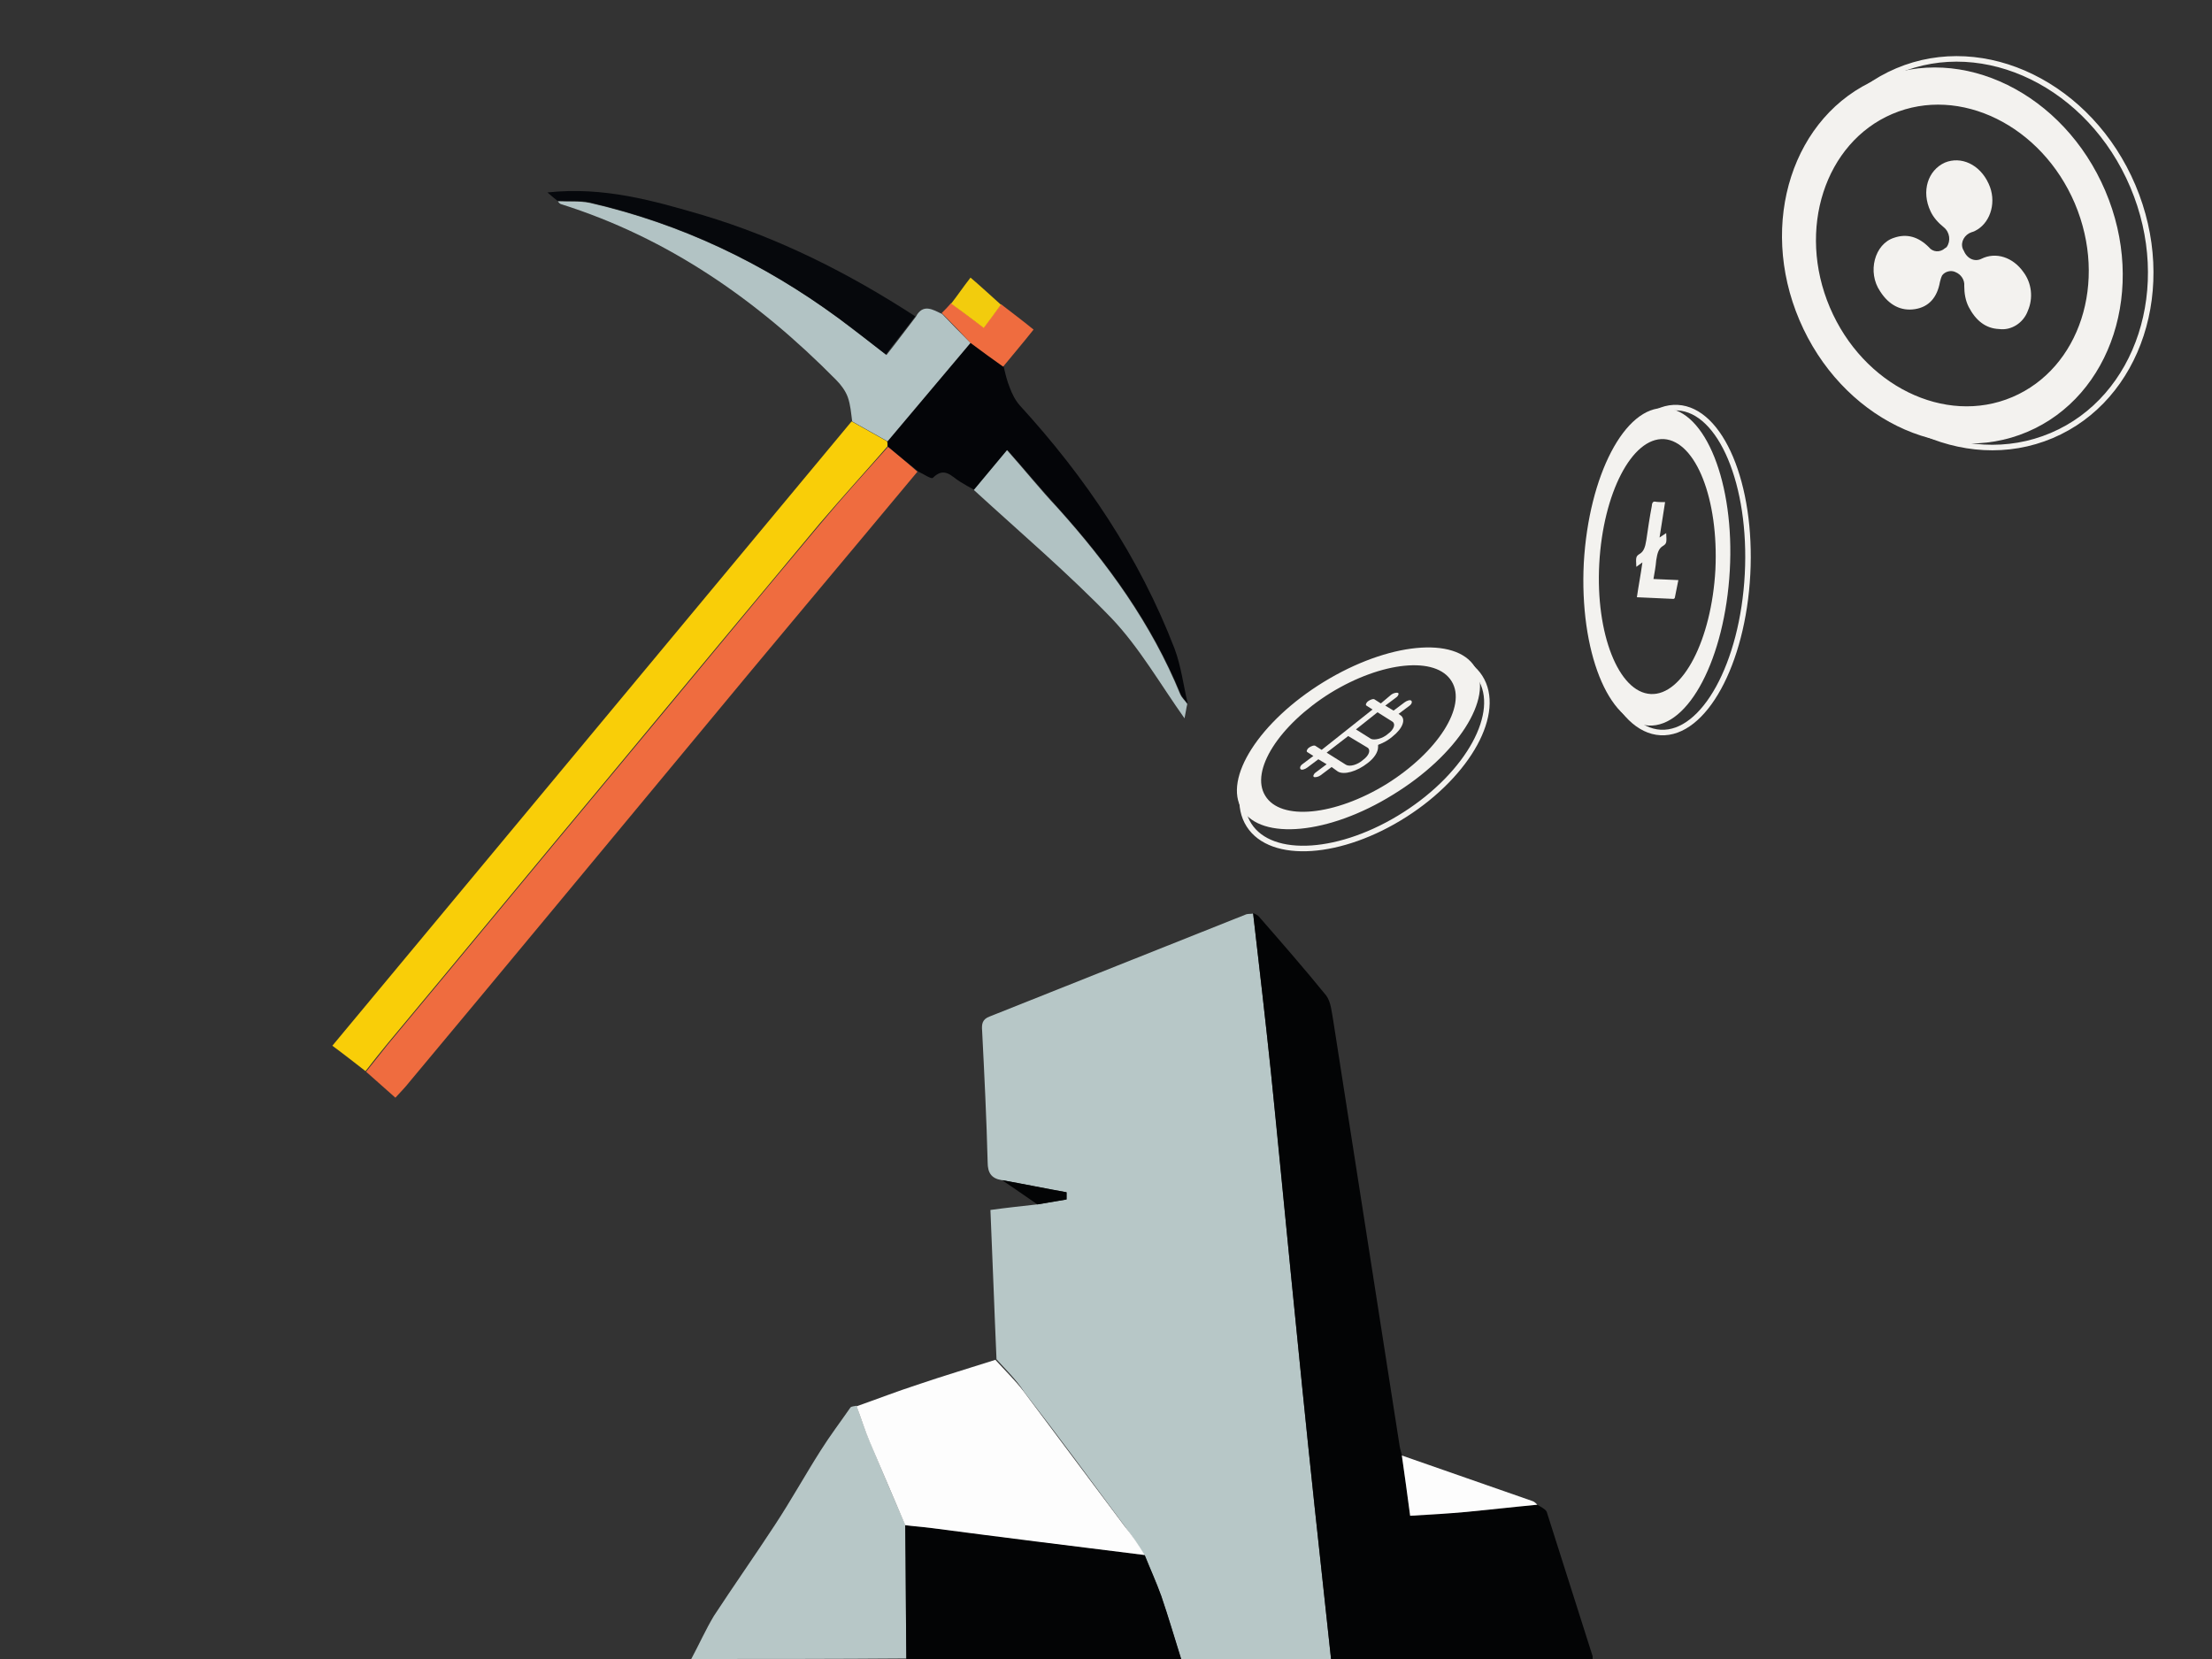
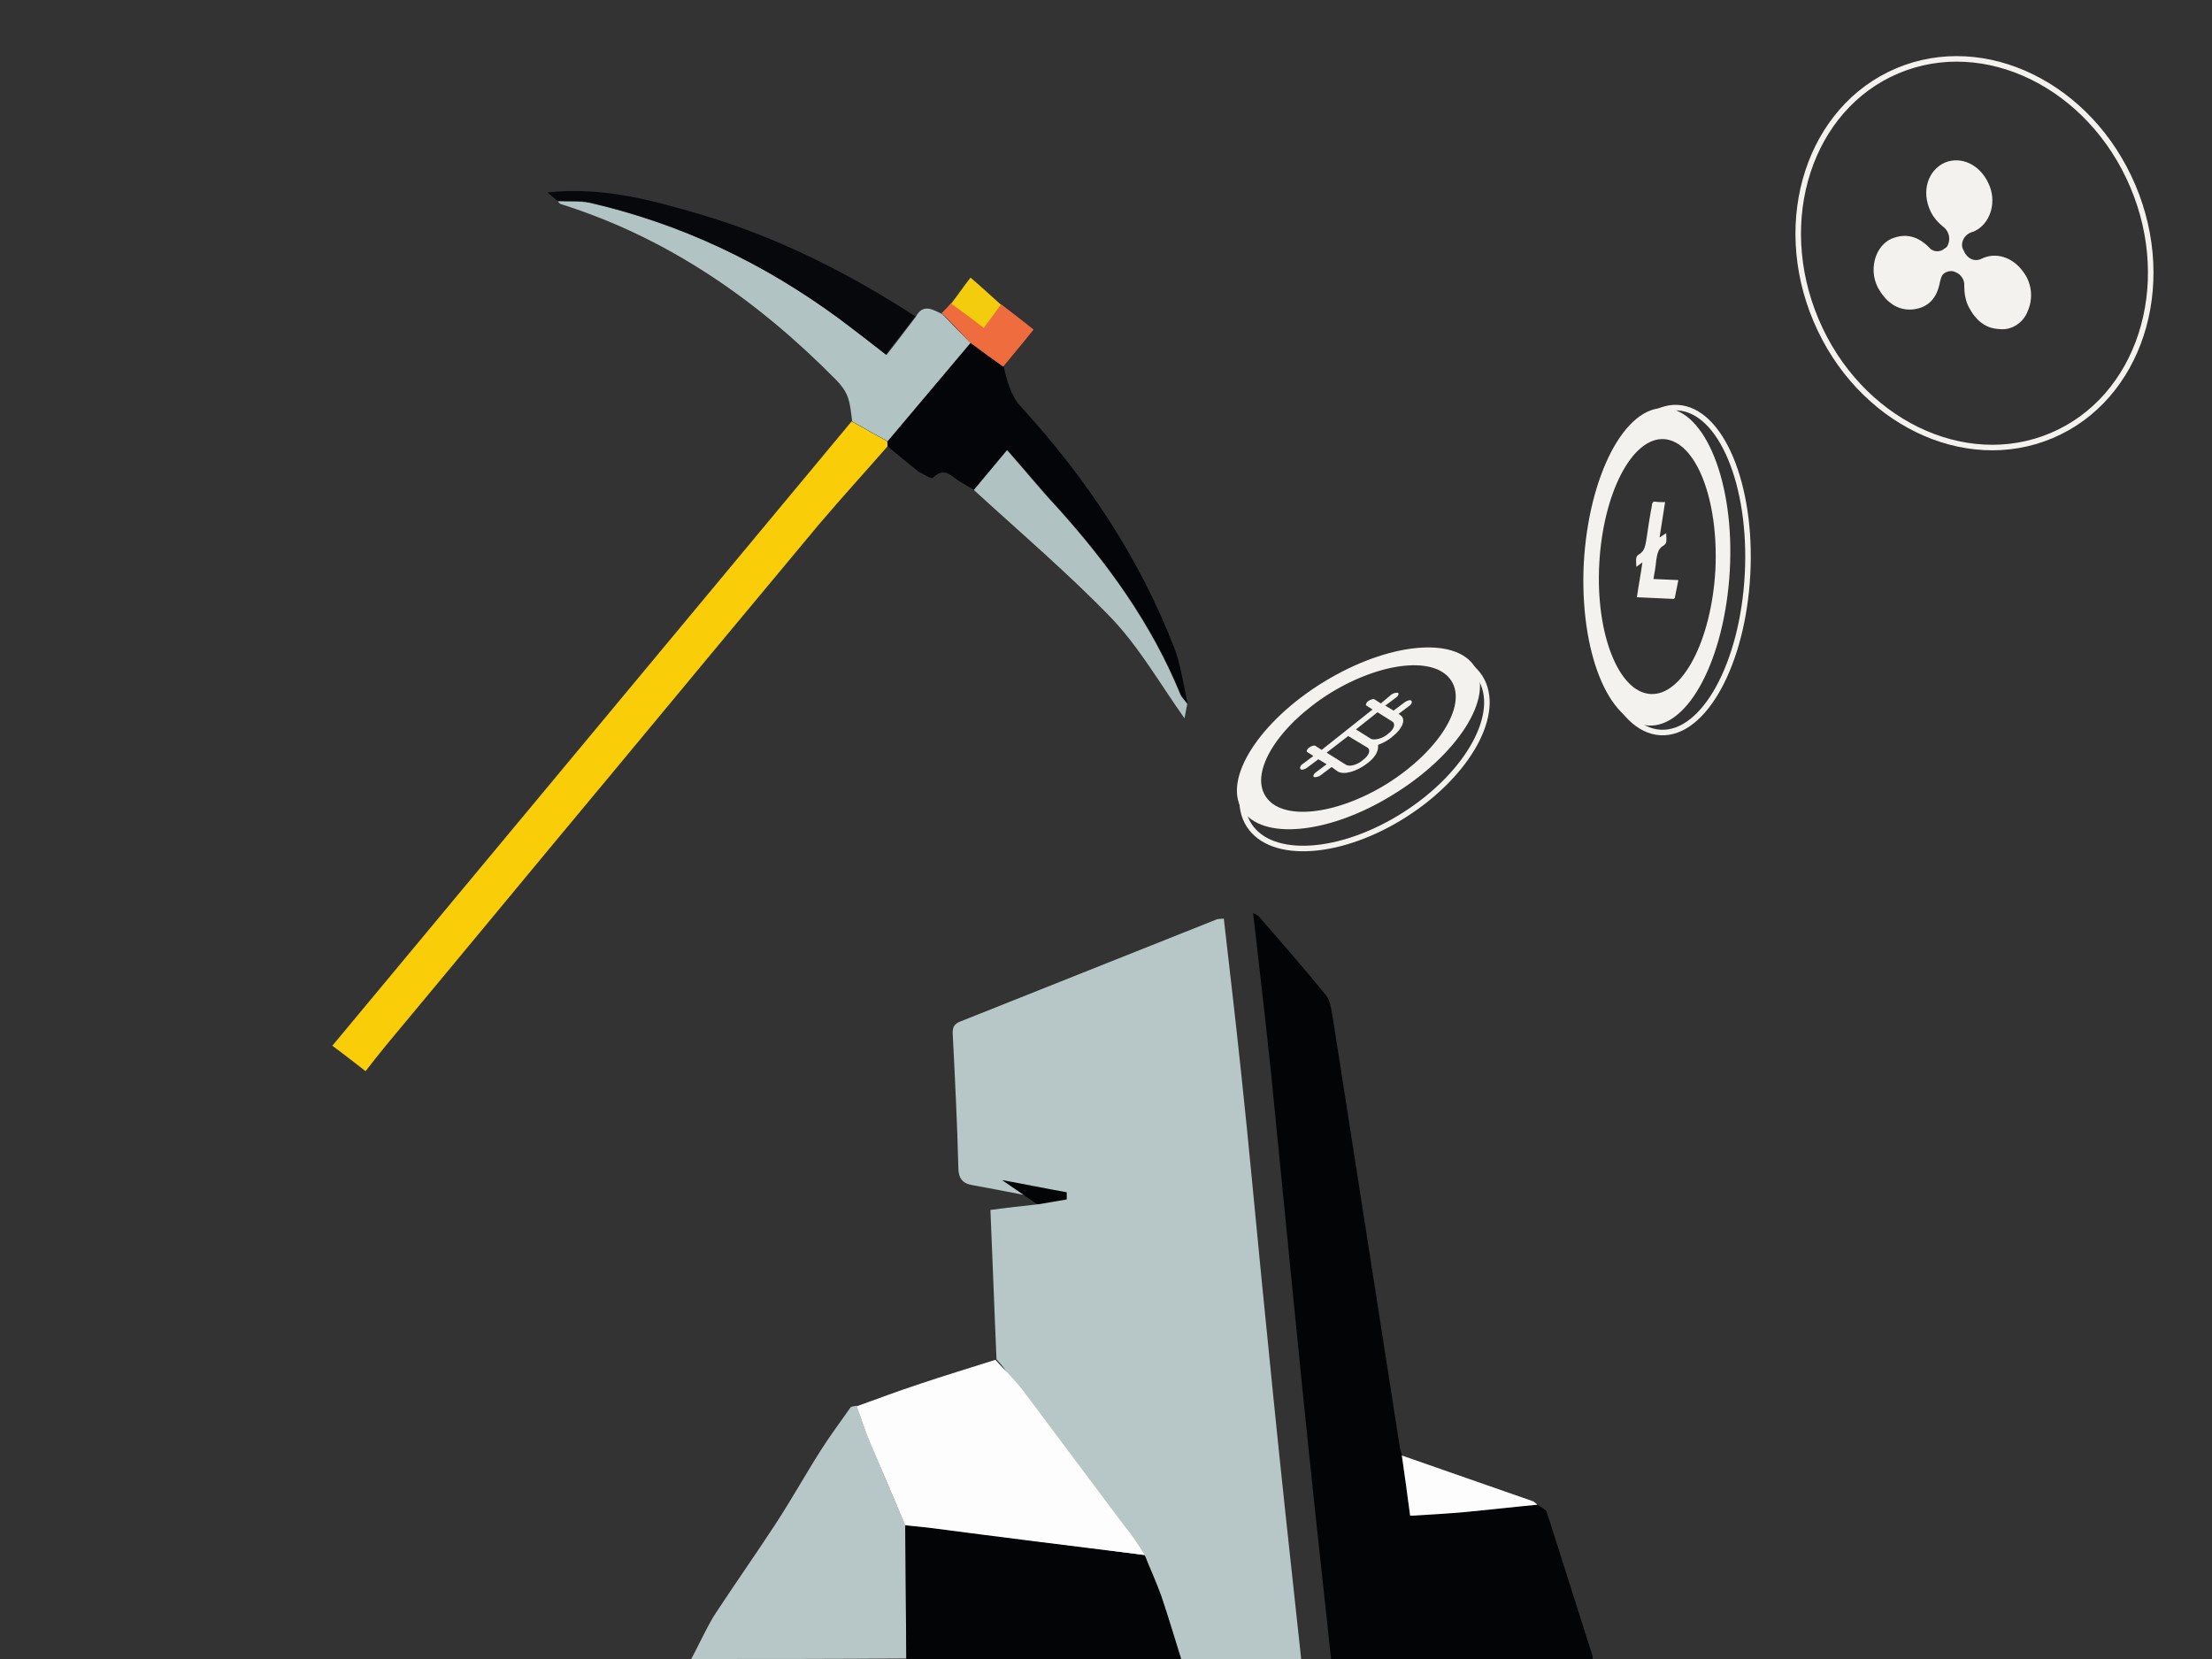
<svg xmlns="http://www.w3.org/2000/svg" version="1.1" id="Layer_1" x="0px" y="0px" viewBox="0 0 400 300" style="enable-background:new 0 0 400 300;" xml:space="preserve">
  <rect x="0" y="0" width="400" height="300" fill="#333333" stroke="none" />
  <style type="text/css">
	.st0{fill:none;stroke:#F3F2EF;stroke-miterlimit:10;}
	.st1{fill:#F3F2EF;}
	.st2{fill:#EF6C3F;}
	.st3{fill:#F9CE08;}
	.st4{fill:#040508;}
	.st5{fill:#B2C3C4;}
	.st6{fill:#06080C;}
	.st7{fill:#B1C2C3;}
	.st8{fill:#F2CC0D;}
	.st9{fill:#B7C7C7;}
	.st10{fill:#030405;}
	.st11{fill:#FDFDFD;}
</style>
  <g>
    <ellipse transform="matrix(0.842 -0.539 0.539 0.842 -34.204 154.602)" class="st0" cx="246.8" cy="135.7" rx="24.8" ry="13.6" />
    <path class="st1" d="M239.4,123.3c-11.6,7.1-18.3,17.5-14.8,23.1c3.5,5.6,15.7,4.5,27.3-2.7c11.6-7.1,18.3-17.5,14.8-23.1   C263.2,115,251,116.2,239.4,123.3z M262.5,123.2c2.8,4.5-2.5,12.8-11.8,18.6c-9.3,5.7-19.1,6.7-21.9,2.1   c-2.8-4.5,2.5-12.8,11.8-18.6C249.9,119.6,259.7,118.6,262.5,123.2z" />
    <path class="st1" d="M249.7,127.2l-1.1-0.7c-0.2-0.2-0.8,0-1.2,0.3c-0.4,0.3-0.5,0.7-0.3,0.8l1.1,0.7l-9.2,7.3l-1.1-0.7   c-0.2-0.2-0.8,0-1.2,0.3s-0.5,0.7-0.3,0.8l1.1,0.7l-2,1.5c-0.4,0.3-0.5,0.7-0.3,0.9c0.2,0.2,0.8,0,1.2-0.3l2-1.5l1.5,0.9l-2,1.5   c-0.4,0.3-0.5,0.7-0.3,0.8c0.2,0.1,0.8,0,1.2-0.3l2-1.5l1.1,0.8c1.1,0.7,3.5,0,5.4-1.5c1.2-0.9,1.9-2,1.9-2.9l0-0.4l0.7-0.3   c0.7-0.3,1.3-0.7,1.9-1.2c1.9-1.5,2.5-3.2,1.4-3.9l-0.3-0.2l2-1.5c0.4-0.3,0.5-0.7,0.3-0.9c-0.2-0.2-0.8,0-1.2,0.3l-2,1.5l-1.5-0.9   l2-1.5c0.4-0.3,0.5-0.7,0.3-0.8c-0.2-0.1-0.8,0-1.2,0.3L249.7,127.2z M247.3,135.2c0.6,0.4,0.3,1.4-0.8,2.2c-1,0.9-2.4,1.3-3.1,0.9   l-3.5-2.2l3.9-3L247.3,135.2z M251.8,130.5c0.6,0.4,0.3,1.4-0.8,2.2c-1,0.9-2.5,1.2-3.1,0.9l-2.7-1.7l3.9-3.1L251.8,130.5z" />
  </g>
  <g>
    <ellipse transform="matrix(5.223712e-02 -0.999 0.999 5.223712e-02 182.964 399.195)" class="st0" cx="301.8" cy="103.2" rx="29.4" ry="14.2" />
    <path class="st1" d="M301.1,73.8c-7.3-0.4-13.8,12.2-14.7,28c-0.8,15.9,4.4,29,11.7,29.4c7.3,0.4,13.8-12.2,14.7-28   S308.4,74.1,301.1,73.8z M310.2,103c-0.7,12.7-5.9,22.8-11.7,22.5c-5.8-0.3-10-10.9-9.3-23.6c0.7-12.7,5.9-22.8,11.7-22.5   C306.7,79.8,310.8,90.3,310.2,103z" />
    <path class="st1" d="M299.2,90.7c-0.3,0-0.5,0.3-0.5,0.8c-0.4,2.1-0.7,4.1-1,6.2c-0.2,1.3-0.5,2-1.1,2.4c-0.8,0.5-0.8,0.6-0.7,2.4   l1.1-0.8c-0.3,2.2-0.7,4.2-1,6.3l6.6,0.3c0.1,0,0.3-0.1,0.3-0.4c0.2-1,0.4-2,0.6-3l-4.5-0.2c0.2-1.2,0.4-2.2,0.5-3.4   c0.2-1.4,0.5-2.1,1.1-2.5c0.8-0.5,0.8-0.6,0.7-2.4l-1.2,0.8l1-6.4C300.3,90.8,299.8,90.8,299.2,90.7z" />
  </g>
  <g>
    <ellipse transform="matrix(0.921 -0.39 0.39 0.921 10.388 142.837)" class="st0" cx="357" cy="45.8" rx="31.1" ry="35.8" />
-     <path class="st1" d="M339.5,14.3c-15.3,6.5-21.6,26-14.1,43.6c7.5,17.6,25.9,26.7,41.2,20.2c15.3-6.5,21.6-26,14.1-43.6   C373.2,16.9,354.8,7.8,339.5,14.3z M363.9,71.8c-12.2,5.2-27-2.1-33-16.2c-6-14.1-0.9-29.8,11.3-35c12.2-5.2,27,2.1,33,16.2   C381.2,51,376.1,66.6,363.9,71.8z" />
    <path class="st1" d="M356.5,42c0.4-0.1,0.8-0.3,1.1-0.5c2.4-1.5,3.5-5.1,2-8.3c-1.6-3.5-5-5-7.9-3.8c-3.1,1.4-4.3,5.2-2.6,8.8   c0.5,1.1,1.4,2.1,2.4,2.9c1.1,0.9,1.3,2.5,0.5,3.6c-0.1,0.1-0.2,0.1-0.3,0.2c-0.9,0.8-2.2,0.7-2.9-0.2c-1.9-1.9-4-2.5-6.3-1.7   c-3.5,1.1-4.9,6.2-2.5,9.7c1.6,2.5,3.8,3.6,6.3,3.2c2.5-0.4,4-2.1,4.5-4.9c0.1-0.4,0.2-0.8,0.4-1.2c0.5-0.7,1.6-1,2.4-0.6   c1,0.4,1.7,1.4,1.6,2.5c0,1.3,0.2,2.6,0.8,3.8c1.3,2.5,3.1,3.9,5.5,4c2.2,0.3,4.4-1.1,5.2-3.3c1-2.3,0.7-5-0.8-7   c-1.9-2.7-5-3.7-7.6-2.4c-1.2,0.6-2.6,0-3.2-1.5c-0.1-0.1-0.1-0.2-0.2-0.4C354.5,43.7,355.3,42.4,356.5,42z" />
  </g>
  <g>
-     <path class="st2" d="M165.9,85.3c-13.4,16.1-26.9,32.1-40.2,48.2c-17.2,20.7-34.4,41.5-51.7,62.2c-0.7,0.9-1.5,1.7-2.5,2.8   c-1.9-1.7-3.6-3.2-5.3-4.7c1.3-1.6,2.6-3.3,3.9-4.9c13.6-16.3,27.1-32.7,40.7-49c12.5-15,24.9-30.1,37.5-45.1   c4-4.8,8.2-9.4,12.3-14C162.3,82.2,164.1,83.7,165.9,85.3z" />
    <path class="st3" d="M160.5,80.7c-4.1,4.7-8.3,9.3-12.3,14c-12.5,15-25,30-37.5,45.1c-13.6,16.3-27.1,32.7-40.7,49   c-1.3,1.6-2.6,3.2-3.9,4.9c-1.8-1.4-3.7-2.9-6-4.6c31.4-37.7,62.6-75.3,93.9-112.9c2.1,1.2,4.3,2.4,6.4,3.6   C160.5,80.1,160.5,80.4,160.5,80.7z" />
    <path class="st4" d="M160.5,80.7c0-0.3,0-0.6,0-0.9c5-5.9,10-11.9,15-17.8c2,1.4,4,2.9,6,4.3c0.3,1.3,0.6,2.6,1.1,3.8   c0.4,1.1,1,2.3,1.8,3.2c11.9,13,21.6,27.4,28,44c1.2,3.2,1.6,6.7,2.4,10c-0.4-0.6-1-1.1-1.3-1.8c-5.2-12.7-13.1-23.6-22.2-33.7   c-3-3.3-5.9-6.8-9.1-10.4c-2.6,3.2-4.3,5.2-6,7.2c-0.9-0.5-1.8-1-2.6-1.5c-1.5-0.9-2.8-2.8-4.9-0.7c-0.3,0.3-1.7-0.7-2.6-1.1   C164.1,83.7,162.3,82.2,160.5,80.7z" />
    <path class="st5" d="M175.5,62c-5,5.9-10,11.9-15,17.8c-2.1-1.2-4.3-2.4-6.4-3.6c-0.2-1.5-0.3-3-0.8-4.4c-0.4-1.1-1.2-2.2-2.1-3.1   C137,54.3,120.8,43,101.4,36.9c-0.2-0.1-0.4-0.3-0.5-0.5c1.9,0.1,3.9-0.1,5.8,0.3c16.5,3.8,31.4,10.9,45,20.9   c2.8,2.1,5.5,4.2,8.6,6.6c1.9-2.4,3.6-4.7,5.3-6.9c1.3-2.5,3.1-1.3,4.8-0.5C172,58.5,173.7,60.2,175.5,62z" />
    <path class="st6" d="M165.5,57.2c-1.7,2.3-3.5,4.5-5.3,6.9c-3-2.3-5.7-4.5-8.6-6.6c-13.6-10-28.5-17.1-45-20.9   c-1.8-0.4-3.8-0.2-5.8-0.3c-0.5-0.4-0.9-0.7-1.8-1.5c10.2-1.1,19.2,1.5,28.1,4.1C140.8,43,153.5,49.4,165.5,57.2z" />
    <path class="st7" d="M176.1,88.6c1.7-2,3.3-4,6-7.2c3.2,3.6,6,7.1,9.1,10.4c9.1,10.1,17,21,22.2,33.7c0.3,0.7,0.9,1.2,1.3,1.8   c-0.2,0.8-0.3,1.7-0.5,2.6c-4.4-6.2-8.1-12.7-13.1-18C193.2,103.7,184.5,96.3,176.1,88.6z" />
    <path class="st2" d="M175.5,62c-1.7-1.8-3.4-3.6-5.2-5.4c0.6-0.6,1.2-1.2,1.7-1.8c1.9,1.4,3.8,2.9,5.9,4.4c1.2-1.7,2.2-2.9,3.1-4.2   c1.8,1.4,3.7,2.8,5.9,4.6c-1.9,2.4-3.7,4.5-5.5,6.7C179.4,64.9,177.5,63.5,175.5,62z" />
    <path class="st8" d="M181,55.1c-0.9,1.2-1.8,2.5-3.1,4.2c-2.1-1.6-4-3-5.9-4.4c1.1-1.4,2.1-2.9,3.5-4.7   C177.5,51.9,179.2,53.5,181,55.1z" />
  </g>
  <g>
-     <path class="st9" d="M180.2,245.8c-0.4-9-0.7-17.9-1.1-27c2.9-0.4,5.7-0.7,8.4-1c1.8-0.3,3.5-0.6,5.3-0.9c0-0.4,0-0.8,0-1.3   c-3.9-0.7-7.8-1.5-11.7-2.2c-1.8-0.3-2.5-1.3-2.5-3.2c-0.2-7.9-0.6-15.9-1-23.8c-0.1-1.2,0-2.1,1.4-2.6   c15.4-6.1,30.8-12.3,46.2-18.4c0.4-0.2,0.9-0.1,1.4-0.2c1.1,9.5,2.2,19,3.2,28.5c1.3,12.1,2.4,24.3,3.6,36.4   c1.4,14.1,2.8,28.2,4.3,42.2c1,9.3,2,18.5,3,27.8c-9,0-18,0-27.1,0c-1.2-3.8-2.3-7.6-3.6-11.4c-0.9-2.5-2-4.9-3-7.4   c-1.2-1.8-2.3-3.6-3.6-5.3c-6-8.1-12-16.3-18.2-24.3C183.8,249.5,181.9,247.7,180.2,245.8z" />
+     <path class="st9" d="M180.2,245.8c-0.4-9-0.7-17.9-1.1-27c2.9-0.4,5.7-0.7,8.4-1c0-0.4,0-0.8,0-1.3   c-3.9-0.7-7.8-1.5-11.7-2.2c-1.8-0.3-2.5-1.3-2.5-3.2c-0.2-7.9-0.6-15.9-1-23.8c-0.1-1.2,0-2.1,1.4-2.6   c15.4-6.1,30.8-12.3,46.2-18.4c0.4-0.2,0.9-0.1,1.4-0.2c1.1,9.5,2.2,19,3.2,28.5c1.3,12.1,2.4,24.3,3.6,36.4   c1.4,14.1,2.8,28.2,4.3,42.2c1,9.3,2,18.5,3,27.8c-9,0-18,0-27.1,0c-1.2-3.8-2.3-7.6-3.6-11.4c-0.9-2.5-2-4.9-3-7.4   c-1.2-1.8-2.3-3.6-3.6-5.3c-6-8.1-12-16.3-18.2-24.3C183.8,249.5,181.9,247.7,180.2,245.8z" />
    <path class="st10" d="M240.7,300c-1-9.3-2-18.5-3-27.8c-1.5-14.1-2.9-28.1-4.3-42.2c-1.2-12.1-2.4-24.3-3.6-36.4   c-1-9.5-2.1-19-3.2-28.5c0.4,0.2,0.9,0.4,1.1,0.7c4.1,4.7,8.2,9.4,12.1,14.2c0.9,1.2,1,3,1.3,4.6c4,25.6,8,51.3,12,76.9   c0.1,0.6,0.3,1.1,0.4,1.7c0.5,3.5,1,7.1,1.5,10.9c3.5-0.3,6.9-0.4,10.2-0.7c4.3-0.4,8.6-0.9,12.8-1.3c0.6,0.4,1.5,0.8,1.7,1.3   c2.8,8.7,5.5,17.4,8.3,26.1c0,0.1,0,0.3,0,0.5C272.2,300,256.4,300,240.7,300z" />
    <path class="st9" d="M125,300c1.4-2.6,2.6-5.3,4.1-7.8c3.6-5.5,7.4-10.9,11-16.4c2.9-4.4,5.5-9.1,8.3-13.5c1.7-2.7,3.6-5.2,5.4-7.8   c0.2-0.2,0.7-0.2,1.1-0.3c0.8,2.2,1.5,4.4,2.4,6.5c2.1,5,4.2,10,6.4,15c0.1,8.1,0.1,16.1,0.2,24.2C151,300,138,300,125,300z" />
    <path class="st10" d="M163.9,300c-0.1-8.1-0.1-16.1-0.2-24.2c1.5,0.2,3.1,0.3,4.6,0.5c12.9,1.6,25.8,3.2,38.7,4.9   c1,2.5,2.1,4.9,3,7.4c1.3,3.8,2.4,7.6,3.6,11.4C197.1,300,180.5,300,163.9,300z" />
    <path class="st11" d="M207,281.2c-12.9-1.6-25.8-3.2-38.7-4.9c-1.5-0.2-3.1-0.3-4.6-0.5c-2.1-5-4.3-10-6.4-15   c-0.9-2.1-1.6-4.4-2.4-6.5c3.7-1.3,7.3-2.7,11-3.9c4.7-1.6,9.4-3,14.1-4.5c1.7,1.9,3.6,3.7,5.1,5.7c6.1,8.1,12.1,16.2,18.2,24.3   C204.7,277.6,205.9,279.4,207,281.2z" />
    <path class="st11" d="M278,272.1c-4.3,0.4-8.6,0.9-12.8,1.3c-3.3,0.3-6.6,0.5-10.2,0.7c-0.5-3.8-1-7.4-1.5-10.9   c7.8,2.7,15.7,5.5,23.5,8.2C277.4,271.5,277.7,271.8,278,272.1z" />
    <path class="st10" d="M181.2,213.4c3.9,0.7,7.8,1.5,11.7,2.2c0,0.4,0,0.8,0,1.3c-1.8,0.3-3.5,0.6-5.3,0.9   C185.4,216.3,183.3,214.8,181.2,213.4z" />
  </g>
</svg>